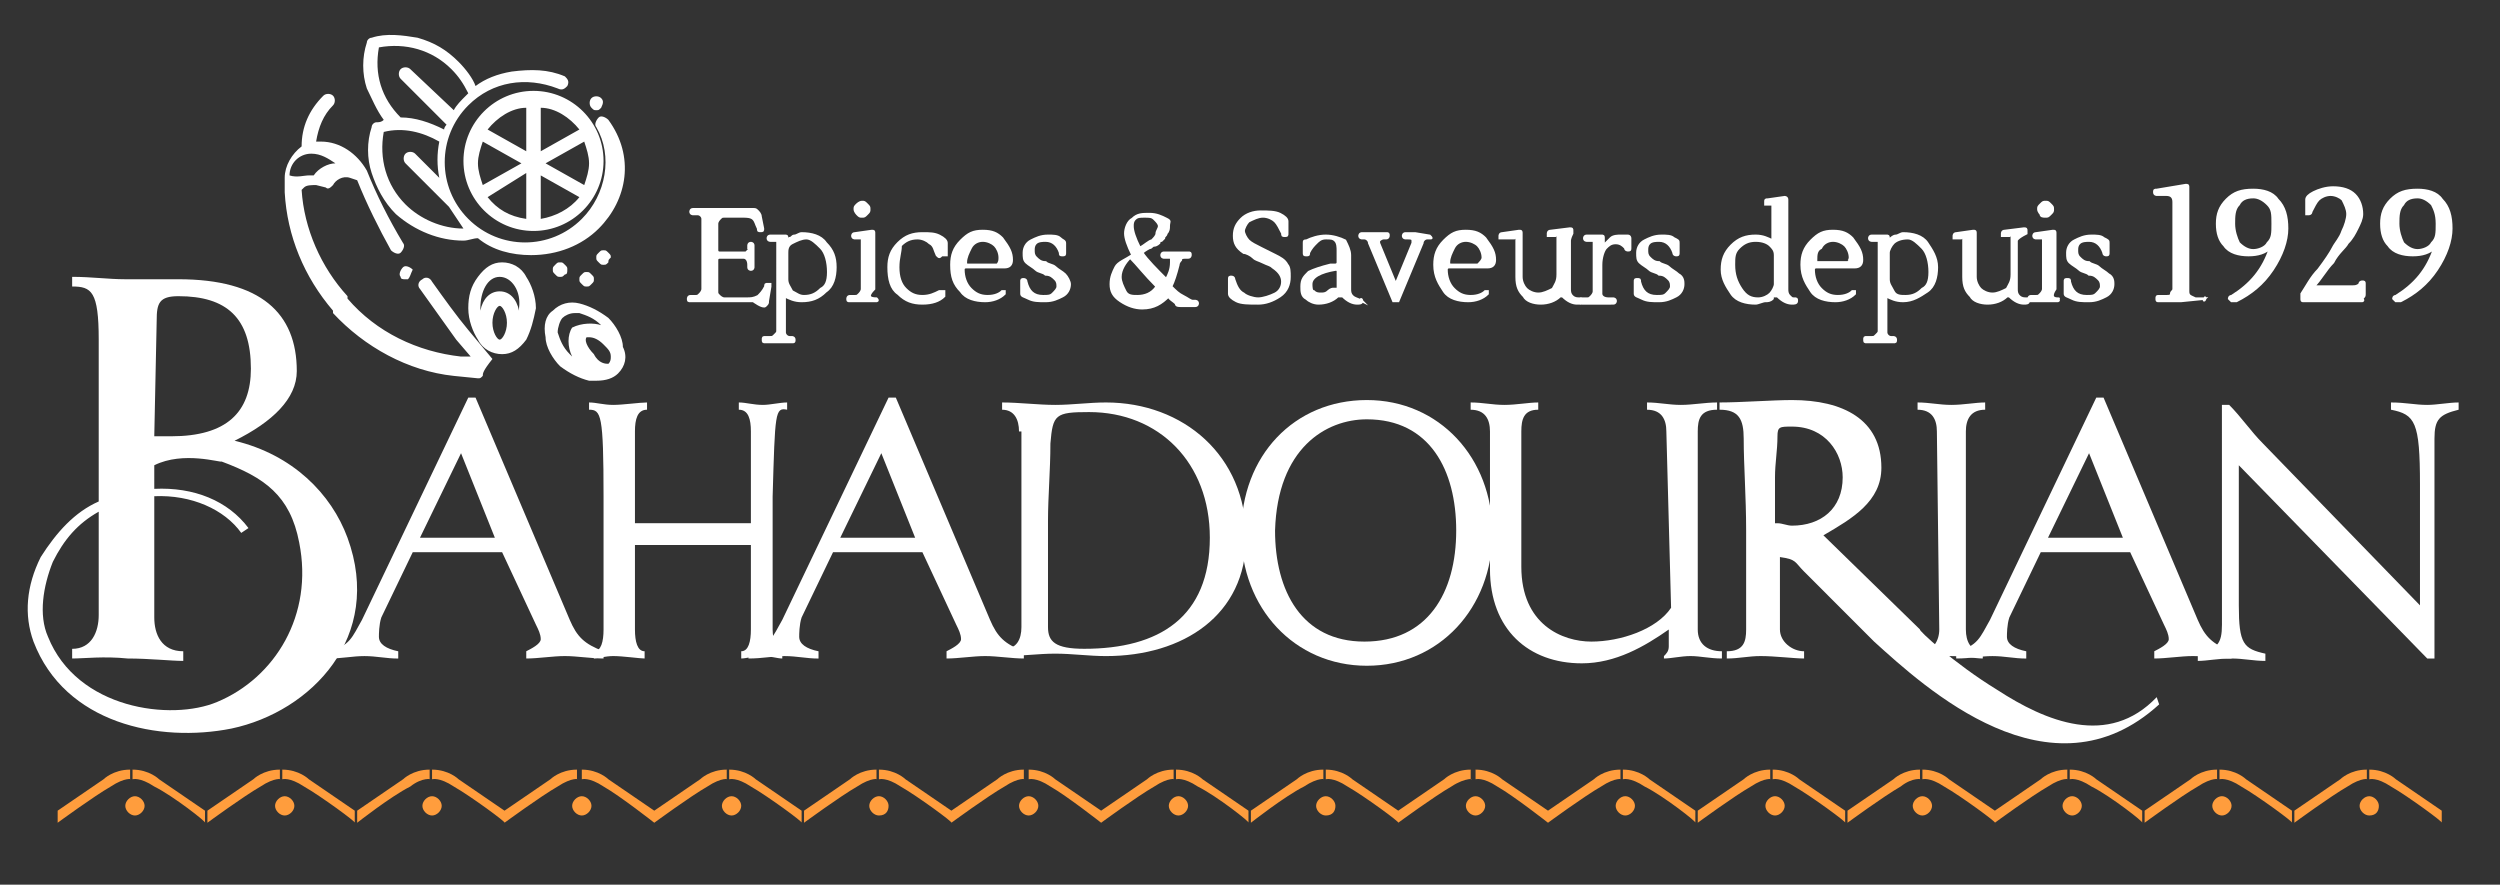
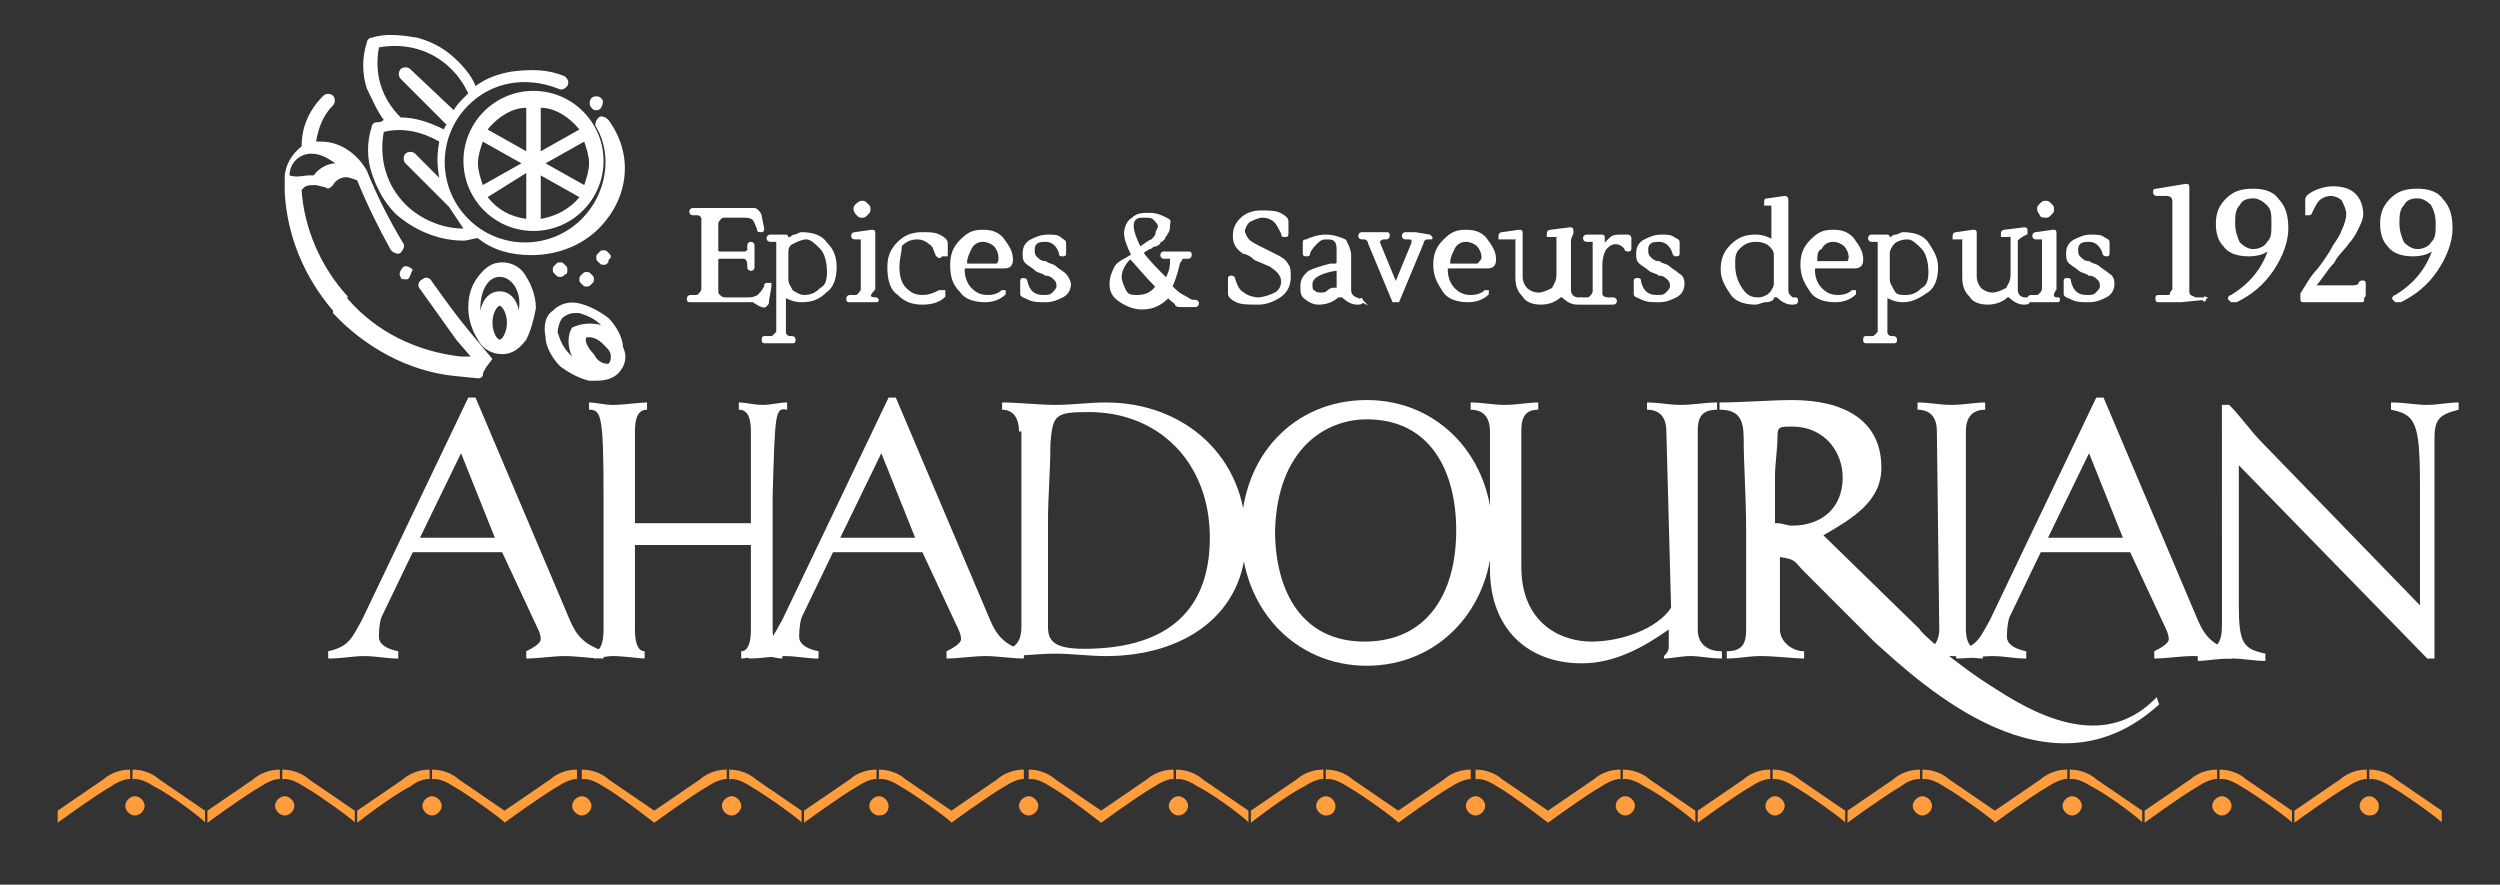
<svg xmlns="http://www.w3.org/2000/svg" version="1.1" id="Calque_1" x="0px" y="0px" width="103.5px" height="36.625px" viewBox="4.813 3.938 103.5 36.625" enable-background="new 4.813 3.938 103.5 36.625" xml:space="preserve">
  <rect x="4.813" y="3.938" width="103.5" height="36.625" fill="#333333" stroke="none" />
  <g>
    <g id="Calque_1_1_">
      <g>
        <path id="SVGID_1_" fill="#FF9D3D" d="M102.9,37.7c-0.2,0-0.4-0.2-0.4-0.4s0.2-0.399,0.4-0.399c0.199,0,0.398,0.199,0.398,0.399     S103.2,37.7,102.9,37.7z M103.8,36.5c-0.6-0.4-0.899-0.3-0.899-0.3v-0.4c0.699,0,1.101,0.4,1.101,0.4l1.899,1.3V38     C106,38,104.5,36.9,103.8,36.5z M102,36.5c-0.7,0.4-2.2,1.5-2.2,1.5v-0.5l1.9-1.3c0,0,0.399-0.4,1.1-0.4v0.4     C102.9,36.2,102.6,36.1,102,36.5z M96.8,37.7c-0.2,0-0.399-0.2-0.399-0.4S96.6,36.9,96.8,36.9s0.4,0.199,0.4,0.398     C97.2,37.499,97,37.7,96.8,37.7z M97.6,36.5C97,36.1,96.7,36.2,96.7,36.2v-0.4c0.7,0,1.1,0.4,1.1,0.4l1.9,1.3V38     C99.8,38,98.3,36.9,97.6,36.5z M95.8,36.5c-0.7,0.4-2.2,1.5-2.2,1.5v-0.5l1.9-1.3c0,0,0.4-0.4,1.1-0.4v0.4     C96.7,36.2,96.4,36.1,95.8,36.5z M90.6,37.7c-0.199,0-0.398-0.2-0.398-0.4S90.4,36.9,90.6,36.9c0.2,0,0.4,0.199,0.4,0.398     C91,37.499,90.8,37.7,90.6,37.7z M91.4,36.5c-0.602-0.4-0.9-0.3-0.9-0.3v-0.4c0.7,0,1.1,0.4,1.1,0.4l1.9,1.3V38     C93.6,38,92.2,36.9,91.4,36.5z M89.6,36.5C88.9,36.9,87.4,38,87.4,38v-0.5l1.898-1.3c0,0,0.4-0.4,1.102-0.4v0.4     C90.5,36.2,90.2,36.1,89.6,36.5z M84.4,37.7c-0.2,0-0.4-0.2-0.4-0.4s0.2-0.399,0.4-0.399C84.6,36.9,84.8,37.1,84.8,37.3     S84.6,37.7,84.4,37.7z M85.3,36.5c-0.6-0.4-0.899-0.3-0.899-0.3v-0.4c0.699,0,1.101,0.4,1.101,0.4l1.899,1.3V38     C87.5,38,86,36.9,85.3,36.5z M83.5,36.5c-0.7,0.4-2.2,1.5-2.2,1.5v-0.5l1.9-1.3c0,0,0.399-0.4,1.1-0.4v0.4     C84.4,36.2,84,36.1,83.5,36.5z M78.3,37.7c-0.2,0-0.399-0.2-0.399-0.4S78.1,36.9,78.3,36.9s0.4,0.199,0.4,0.398     C78.7,37.499,78.5,37.7,78.3,37.7z M79.1,36.5c-0.6-0.4-0.898-0.3-0.898-0.3v-0.4c0.699,0,1.1,0.4,1.1,0.4l1.9,1.3V38     C81.3,38,79.8,36.9,79.1,36.5z M77.3,36.5c-0.7,0.4-2.2,1.5-2.2,1.5v-0.5l1.9-1.3c0,0,0.4-0.4,1.1-0.4v0.4     C78.2,36.2,77.9,36.1,77.3,36.5z M72.1,37.7c-0.199,0-0.398-0.2-0.398-0.4S71.9,36.9,72.1,36.9c0.2,0,0.4,0.199,0.4,0.398     C72.5,37.499,72.3,37.7,72.1,37.7z M72.9,36.5C72.3,36.1,72,36.2,72,36.2v-0.4c0.7,0,1.1,0.4,1.1,0.4l1.9,1.3V38     C75.1,38,73.7,36.9,72.9,36.5z M71.1,36.5C70.4,36.9,68.9,38,68.9,38v-0.5l1.898-1.3c0,0,0.4-0.4,1.102-0.4v0.4     C72,36.2,71.7,36.1,71.1,36.5z M65.9,37.7c-0.2,0-0.4-0.2-0.4-0.4s0.2-0.399,0.4-0.399C66.1,36.9,66.3,37.1,66.3,37.3     S66.1,37.7,65.9,37.7z M66.8,36.5c-0.6-0.4-0.899-0.3-0.899-0.3v-0.4c0.699,0,1.101,0.4,1.101,0.4l1.899,1.3V38     C68.9,38,67.5,36.9,66.8,36.5z M64.9,36.5c-0.7,0.4-2.2,1.5-2.2,1.5v-0.5l1.899-1.3c0,0,0.399-0.4,1.101-0.4v0.4     C65.9,36.2,65.5,36.1,64.9,36.5z M59.7,37.7c-0.2,0-0.4-0.2-0.4-0.4s0.2-0.399,0.4-0.399S60.1,37.1,60.1,37.3S60,37.7,59.7,37.7z      M60.6,36.5C60,36.1,59.7,36.2,59.7,36.2v-0.4c0.7,0,1.1,0.4,1.1,0.4l1.9,1.3V38C62.8,38,61.3,36.9,60.6,36.5z M58.8,36.5     C58,36.9,56.6,38,56.6,38v-0.5l1.9-1.3c0,0,0.4-0.4,1.1-0.4v0.4C59.7,36.2,59.4,36.1,58.8,36.5z M53.6,37.7     c-0.199,0-0.399-0.2-0.399-0.4S53.4,36.9,53.6,36.9c0.2,0,0.4,0.199,0.4,0.399S53.8,37.7,53.6,37.7z M54.4,36.5     c-0.601-0.4-0.9-0.3-0.9-0.3v-0.4c0.7,0,1.1,0.4,1.1,0.4l1.9,1.3V38C56.6,38,55.2,36.9,54.4,36.5z M52.6,36.5     c-0.7,0.4-2.2,1.5-2.2,1.5v-0.5l1.9-1.3c0,0,0.4-0.4,1.101-0.4v0.4C53.5,36.2,53.2,36.1,52.6,36.5z M47.4,37.7     c-0.2,0-0.4-0.2-0.4-0.4s0.2-0.399,0.4-0.399c0.2,0,0.4,0.199,0.4,0.399S47.6,37.7,47.4,37.7z M48.3,36.5     c-0.6-0.4-0.9-0.3-0.9-0.3v-0.4c0.7,0,1.1,0.4,1.1,0.4l1.9,1.3V38C50.4,38,49,36.9,48.3,36.5z M46.4,36.5     c-0.7,0.4-2.2,1.5-2.2,1.5v-0.5l1.9-1.3c0,0,0.4-0.4,1.1-0.4v0.4C47.3,36.2,47,36.1,46.4,36.5z M41.2,37.7     c-0.2,0-0.4-0.2-0.4-0.4S41,36.9,41.2,36.9c0.2,0,0.4,0.199,0.4,0.398C41.6,37.499,41.5,37.7,41.2,37.7z M42.1,36.5     c-0.6-0.4-0.9-0.3-0.9-0.3v-0.4c0.7,0,1.1,0.4,1.1,0.4l1.9,1.3V38C44.3,38,42.8,36.9,42.1,36.5z M40.3,36.5     c-0.7,0.4-2.2,1.5-2.2,1.5v-0.5l1.9-1.3c0,0,0.4-0.4,1.1-0.4v0.4C41.2,36.2,40.9,36.1,40.3,36.5z M35.1,37.7     c-0.2,0-0.4-0.2-0.4-0.4s0.2-0.399,0.4-0.399c0.2,0,0.4,0.199,0.4,0.399S35.3,37.7,35.1,37.7z M35.9,36.5     c-0.6-0.4-0.9-0.3-0.9-0.3v-0.4c0.7,0,1.1,0.4,1.1,0.4l1.9,1.3V38C38.1,38,36.6,36.9,35.9,36.5z M34.1,36.5     c-0.7,0.4-2.2,1.5-2.2,1.5v-0.5l1.9-1.3c0,0,0.4-0.4,1.1-0.4v0.4C35,36.2,34.7,36.1,34.1,36.5z M28.9,37.7     c-0.2,0-0.4-0.2-0.4-0.4s0.2-0.399,0.4-0.399c0.2,0,0.4,0.199,0.4,0.399S29.1,37.7,28.9,37.7z M29.8,36.5     c-0.6-0.4-0.9-0.3-0.9-0.3v-0.4c0.7,0,1.1,0.4,1.1,0.4l1.9,1.3V38C31.9,38,30.5,36.9,29.8,36.5z M27.9,36.5     c-0.7,0.4-2.2,1.5-2.2,1.5v-0.5l1.9-1.3c0,0,0.4-0.4,1.1-0.4v0.4C28.8,36.2,28.5,36.1,27.9,36.5z M22.7,37.7     c-0.2,0-0.4-0.2-0.4-0.4s0.2-0.399,0.4-0.399c0.2,0,0.4,0.199,0.4,0.399S22.9,37.7,22.7,37.7z M23.6,36.5     c-0.6-0.4-0.9-0.3-0.9-0.3v-0.4c0.7,0,1.1,0.4,1.1,0.4l1.9,1.3V38C25.8,38,24.3,36.9,23.6,36.5z M21.8,36.5     C21,36.9,19.6,38,19.6,38v-0.5l1.9-1.3c0,0,0.4-0.4,1.1-0.4v0.4C22.7,36.2,22.3,36.1,21.8,36.5z M16.6,37.7     c-0.2,0-0.4-0.2-0.4-0.4s0.2-0.399,0.4-0.399c0.2,0,0.4,0.199,0.4,0.399S16.8,37.7,16.6,37.7z M17.4,36.5     c-0.6-0.4-0.9-0.3-0.9-0.3v-0.4c0.7,0,1.1,0.4,1.1,0.4l1.9,1.3V38C19.6,38,18.1,36.9,17.4,36.5z M15.6,36.5     c-0.7,0.4-2.2,1.5-2.2,1.5v-0.5l1.9-1.3c0,0,0.4-0.4,1.1-0.4v0.4C16.5,36.2,16.2,36.1,15.6,36.5z M10.4,37.7     c-0.2,0-0.4-0.2-0.4-0.4s0.2-0.399,0.4-0.399c0.2,0,0.4,0.199,0.4,0.399S10.6,37.7,10.4,37.7z M11.2,36.5     c-0.6-0.4-0.9-0.3-0.9-0.3v-0.4c0.7,0,1.1,0.4,1.1,0.4l1.9,1.3V38C13.4,38,12,36.9,11.2,36.5z M9.4,36.5C8.7,36.9,7.2,38,7.2,38     v-0.5l1.9-1.3c0,0,0.4-0.4,1.1-0.4v0.4C10.3,36.2,10,36.1,9.4,36.5z" />
      </g>
    </g>
  </g>
  <g>
    <g>
      <path fill="#FFFFFF" d="M22.2,26.2h3.1l-1.4-3.5L22.2,26.2 M21.9,26.8l-1.3,2.7c-0.1,0.3-0.1,0.7-0.1,0.8c0,0.3,0.3,0.5,0.8,0.601    v0.301c-0.5,0-0.9-0.102-1.4-0.102S19,31.2,18.4,31.2v-0.3c0.9-0.2,1-0.602,1.4-1.301l4.4-9.201h0.3l3.9,9.201    c0.3,0.699,0.6,1,1.4,1.301v0.3c-0.5,0-1.1-0.101-1.6-0.101S27.1,31.2,26.6,31.2v-0.3c0.2-0.102,0.6-0.301,0.6-0.5    c0-0.2-0.1-0.4-0.2-0.602l-1.4-3L21.9,26.8" />
      <path fill="#FFFFFF" d="M39.6,26.2h3.1l-1.4-3.5L39.6,26.2 M39.3,26.8L38,29.5c-0.1,0.3-0.1,0.7-0.1,0.8c0,0.3,0.3,0.5,0.8,0.601    v0.301c-0.5,0-0.9-0.102-1.4-0.102S36.4,31.2,35.8,31.2v-0.3c0.9-0.2,1-0.602,1.4-1.301l4.4-9.201h0.3l3.9,9.201    c0.3,0.699,0.6,1,1.4,1.301v0.3c-0.5,0-1.1-0.101-1.6-0.101S44.5,31.2,44,31.2v-0.3c0.2-0.102,0.6-0.301,0.6-0.5    c0-0.2-0.1-0.4-0.2-0.602l-1.4-3L39.3,26.8" />
      <path fill="#FFFFFF" d="M89.6,26.2H92.7l-1.4-3.5L89.6,26.2 M89.3,26.8L88,29.5c-0.1,0.3-0.1,0.7-0.1,0.8c0,0.3,0.3,0.5,0.8,0.601    v0.301c-0.5,0-0.9-0.102-1.4-0.102S86.4,31.2,85.8,31.2v-0.3c0.9-0.2,1-0.602,1.4-1.301l4.399-9.201H91.9l3.898,9.201    c0.301,0.699,0.602,1,1.4,1.301v0.3c-0.499,0-1.1-0.101-1.6-0.101S94.5,31.2,94,31.2v-0.3c0.2-0.102,0.6-0.301,0.6-0.5    c0-0.2-0.1-0.4-0.199-0.602l-1.399-3L89.3,26.8" />
      <path fill="#FFFFFF" d="M31.1,26.6V30c0,0.5,0.1,0.9,0.4,0.9v0.3c-0.2,0-0.9-0.101-1.3-0.101c-0.3,0-0.7,0.101-0.8,0.101v-0.3    c0.3,0,0.4-0.4,0.4-0.9v-5.5c0-3.4-0.1-3.6-0.6-3.6V20.6c0.3,0,0.6,0.101,1,0.101c0.4,0,1.1-0.101,1.4-0.101V20.9    c-0.4,0-0.5,0.399-0.5,0.899v3.8h4.8v-3.8c0-0.5-0.1-0.899-0.5-0.899V20.6c0.3,0,0.6,0.101,1,0.101c0.3,0,0.7-0.101,1-0.101V20.9    c-0.5-0.101-0.5,0.1-0.6,3.6V30c0,0.5,0.2,0.9,0.4,0.9v0.3c-0.2,0-0.5-0.101-0.8-0.101c-0.4,0-0.7,0.101-0.9,0.101v-0.3    c0.3,0,0.4-0.4,0.4-0.9v-3.5h-4.8" />
      <path fill="#FFFFFF" d="M48.2,29.9c0,0.6,0.3,0.898,1.5,0.898c3.1,0,5.2-1.3,5.2-4.6c0-3.102-2.101-5.2-5-5.2    c-1.4,0-1.5,0.101-1.6,1.3c0,1.102-0.1,2.2-0.1,3.2V29.9 M47,21.8c0-0.5-0.2-0.899-0.7-0.899V20.6c0.7,0,1.5,0.101,2.2,0.101    s1.4-0.101,2.1-0.101c3.2,0,5.8,2.2,5.8,5.601c0,3.2-2.601,4.899-5.8,4.899c-0.7,0-1.4-0.101-2.1-0.101S47.1,31.1,46.4,31.1    v-0.301c0.5,0,0.7-0.398,0.7-0.898V21.8" />
      <path fill="#FFFFFF" d="M61.3,30.5c2.601,0,3.8-2,3.8-4.6c0-2.5-1.1-4.602-3.699-4.602c-1.699,0-3.699,1.2-3.801,4.602    C57.6,28.4,58.7,30.5,61.3,30.5 M61.4,20.5c3,0,5.199,2.4,5.199,5.5S64.4,31.5,61.4,31.5s-5.2-2.4-5.2-5.5    C56.2,22.8,58.4,20.5,61.4,20.5" />
      <path fill="#FFFFFF" d="M73.8,21.8c0-0.5-0.2-0.899-0.8-0.899V20.6c0.5,0,0.9,0.101,1.4,0.101s1-0.101,1.5-0.101V20.9    C75.2,20.9,75.1,21.3,75.1,21.8V30c0,0.6,0.399,0.9,1,0.9v0.3c-0.5,0-0.899-0.101-1.301-0.101C74.4,31.1,74,31.2,73.7,31.2V31.1    c0.1-0.1,0.2-0.199,0.2-0.398V30c-1,0.7-2.2,1.4-3.602,1.4c-2.199,0-3.8-1.4-3.8-3.9v-5.7c0-0.5-0.2-0.899-0.8-0.899V20.6    c0.5,0,0.898,0.101,1.398,0.101s1-0.101,1.4-0.101V20.9c-0.6,0-0.7,0.399-0.7,0.899V27.4c0,2.398,1.7,3.1,2.9,3.1s2.7-0.5,3.3-1.4    L73.8,21.8" />
      <path fill="#FFFFFF" d="M78.4,25.6C78.6,25.6,78.8,25.7,79,25.7c1.2,0,2.1-0.7,2.1-2c0-1-0.699-2.101-2.1-2.101    c-0.5,0-0.6,0-0.6,0.4c0,0.6-0.102,1.1-0.102,1.7V25.6 M87.5,32.5c2,1.3,4.6,2.4,6.6,0.3l0.102,0.3    c-4.5,4.102-9.7-0.699-11.801-2.6l-2.899-2.9c-0.399-0.398-0.3-0.5-1-0.6v3c0,0.5,0.5,0.9,1,0.9v0.3c-0.399,0-1.2-0.101-1.8-0.101    c-0.5,0-0.9,0.101-1.4,0.101v-0.3c0.7,0,0.801-0.4,0.801-0.9v-4.1c0-1.4-0.101-2.7-0.101-3.801c0-0.8-0.2-1.199-1-1.199V20.6    c0.899,0,2.2-0.1,3-0.1c2.101,0,3.7,0.8,3.7,2.8c0,1.4-1.2,2.101-2.4,2.8l4,3.9C84.2,30,85.7,31.4,87.5,32.5" />
      <path fill="#FFFFFF" d="M87,20.9c-0.6,0-0.8,0.399-0.8,0.899V30c0,0.5,0.2,0.9,0.7,0.9v0.3C86.6,31.2,86.1,31.1,85.6,31.1    S84.7,31.2,84.4,31.2v-0.3c0.398,0,0.699-0.4,0.699-0.9L85,21.8c0-0.5-0.2-0.899-0.8-0.899V20.6c0.5,0,0.899,0.101,1.399,0.101    s1-0.101,1.399-0.101L87,20.9" />
      <path fill="#FFFFFF" d="M96.8,20.7h0.3c0.5,0.5,0.9,1.1,1.4,1.6L105,29v-5c0-2.6-0.2-2.9-1.2-3.1V20.6c0.601,0,1,0.101,1.5,0.101    c0.4,0,0.9-0.101,1.3-0.101V20.9c-0.8,0.199-1,0.399-1,1.199V31.2h-0.3l-7.8-8V29c0,1.6,0.2,1.8,1.1,2v0.3    c-0.5,0-0.898-0.1-1.398-0.1c-0.602,0-1,0.1-1.4,0.1V31c0.801-0.2,1-0.4,1-1.2L96.8,20.7" />
-       <path fill="#FFFFFF" d="M19.2,26.201c-0.67-1.817-2.264-3.439-4.676-4.016c1.568-0.78,2.576-1.741,2.576-2.886    c0-2.4-1.5-3.8-4.9-3.8c-0.7,0-1.5,0-2.2,0s-1.4-0.1-2.2-0.1v0.4c0.8,0,1.1,0.2,1.1,2.2v6.7c-0.993,0.435-1.745,1.271-2.4,2.3    c-0.6,1.2-0.7,2.4-0.3,3.5c1.3,3.4,5.2,4.2,8.2,3.6C17.7,33.4,20.7,30.3,19.2,26.201z M11.3,17.2c0-0.7,0.1-1,0.9-1c2,0,3,0.9,3,3    c0,1.8-1,2.8-3.3,2.8h-0.7L11.3,17.2z M13.8,33c-1.9,0.8-5.8,0.3-7-2.7C6.4,29.4,6.6,28.2,7,27.2    c0.463-0.927,1.026-1.587,1.9-2.078V29.4C8.9,30.1,8.6,30.8,7.8,30.8v0.4c0.5,0,1.3-0.101,2.3,0c0.9,0,1.8,0.1,2.3,0.1V30.9    c-0.9,0-1.2-0.7-1.2-1.4v-5.019c1.538-0.068,2.907,0.548,3.6,1.519l0.3-0.2c-0.852-1.135-2.262-1.703-3.9-1.624V23.2    c1.2-0.601,2.762-0.098,2.787-0.155c1.763,0.657,2.84,1.397,3.213,3.355C17.8,29.4,16.2,32,13.8,33z" />
    </g>
    <g>
      <path fill="#FFFFFF" stroke="#FFFFFF" stroke-width="0.1" stroke-miterlimit="10" d="M36,16.4h-2h-0.6c-0.1,0-0.1,0-0.1-0.1    c0,0,0-0.1,0.1-0.1h0.2c0.1,0,0.1,0,0.2-0.1c0,0,0.1-0.1,0.1-0.2V13c0-0.1-0.1-0.2-0.2-0.2h-0.2c0,0-0.1,0-0.1-0.1    c0,0,0-0.1,0.1-0.1h0.6H36c0.1,0,0.1,0,0.2,0.1c0,0,0.1,0.1,0.1,0.2l0.1,0.5c0,0.1,0,0.1-0.1,0.1c-0.1,0-0.1,0-0.1-0.1    c-0.1-0.2-0.1-0.3-0.2-0.4s-0.3-0.1-0.4-0.1h-0.8c-0.1,0-0.1,0-0.2,0.1c0,0-0.1,0.1-0.1,0.2v1.1c0,0,0,0.1,0.1,0.1h1    c0.1,0,0.1,0,0.1,0s0,0,0.1-0.1c0.1-0.1,0-0.1,0-0.1v-0.1c0,0,0-0.1,0.1-0.1c0,0,0.1,0,0.1,0.1v0.5V15c0,0,0,0.1-0.1,0.1    c0,0-0.1,0-0.1-0.1v-0.1c0-0.2-0.1-0.3-0.2-0.3h-1c0,0-0.1,0-0.1,0.1V16c0,0.1,0,0.1,0.1,0.2c0,0,0.1,0.1,0.2,0.1h0.9    c0.2,0,0.3,0,0.5-0.1c0.1-0.1,0.2-0.2,0.3-0.4c0-0.1,0-0.1,0.1-0.1h0.1c0,0,0,0,0,0.1l-0.1,0.6c0,0.1,0,0.1-0.1,0.2    S36,16.4,36,16.4z" />
      <path fill="#FFFFFF" stroke="#FFFFFF" stroke-width="0.1" stroke-miterlimit="10" d="M37.3,13.7c0.1,0,0.1,0,0.1,0.1v0.1    c0,0,0,0.1,0,0l0.1-0.1c0.1,0,0.1-0.1,0.2-0.1c0.1,0,0.2-0.1,0.3-0.1c0.4,0,0.8,0.1,1,0.4c0.3,0.3,0.4,0.6,0.4,1s-0.1,0.8-0.4,1    c-0.3,0.3-0.6,0.4-1,0.4c-0.3,0-0.5-0.1-0.7-0.2l0,0c0,0,0,0,0,0.1v1.4c0,0.1,0.1,0.2,0.2,0.2h0.1c0,0,0.1,0,0.1,0.1    s0,0.1-0.1,0.1h-0.5h-0.6c-0.1,0-0.1,0-0.1-0.1s0-0.1,0.1-0.1h0.2c0.1,0,0.1,0,0.2-0.1c0.1-0.1,0.1-0.1,0.1-0.2V14    c0-0.1,0-0.1,0-0.1h-0.1h-0.2c0,0-0.1,0-0.1-0.1c0,0,0-0.1,0.1-0.1H37.3L37.3,13.7z M39.1,15.2c0-0.4-0.1-0.8-0.3-1    c-0.2-0.2-0.4-0.4-0.6-0.4c-0.2,0-0.4,0.1-0.6,0.2c-0.2,0.1-0.2,0.3-0.2,0.4v1.1c0,0.2,0.1,0.3,0.2,0.5c0.2,0.1,0.3,0.2,0.5,0.2    c0.3,0,0.5-0.1,0.7-0.3C39,15.8,39.1,15.6,39.1,15.2z" />
      <path fill="#FFFFFF" stroke="#FFFFFF" stroke-width="0.1" stroke-miterlimit="10" d="M41.1,16.3L41.1,16.3c0.1,0.1,0,0.1,0,0.1    h-0.5H40c-0.1,0-0.1,0-0.1-0.1c0,0,0-0.1,0.1-0.1h0.2c0.1,0,0.1,0,0.2-0.1c0,0,0.1-0.1,0.1-0.2v-2c0-0.1,0-0.1,0-0.1h-0.1h-0.2    c0,0-0.1,0-0.1-0.1c0,0,0-0.1,0.1-0.1l0.7-0.1c0.1,0,0.1,0,0.1,0.1v2.3C40.7,16.2,40.8,16.3,41.1,16.3L41.1,16.3z M40.3,12.8    c0,0-0.1-0.1-0.1-0.2s0-0.1,0.1-0.2c0,0,0.1-0.1,0.2-0.1s0.1,0,0.2,0.1c0.1,0.1,0.1,0.1,0.1,0.2s0,0.1-0.1,0.2    c-0.1,0.1-0.1,0.1-0.2,0.1S40.4,12.9,40.3,12.8z" />
      <path fill="#FFFFFF" stroke="#FFFFFF" stroke-width="0.1" stroke-miterlimit="10" d="M43.8,14.5C43.8,14.6,43.8,14.6,43.8,14.5    c-0.1,0.1-0.1,0.1-0.2,0c-0.1-0.2-0.1-0.4-0.3-0.5c-0.1-0.1-0.3-0.2-0.5-0.2c-0.3,0-0.5,0.1-0.7,0.3c0,0.3-0.1,0.5-0.1,0.9    s0.1,0.7,0.3,0.9c0.2,0.2,0.4,0.3,0.7,0.3s0.5-0.1,0.7-0.2c0,0,0,0,0.1,0c0.1,0,0,0,0.1,0c0,0,0,0,0,0.1s0,0.1,0,0.1    c-0.2,0.2-0.5,0.3-0.9,0.3s-0.7-0.1-1-0.4c-0.3-0.2-0.4-0.6-0.4-1.1c0-0.4,0.1-0.7,0.4-1s0.6-0.4,1-0.4c0.3,0,0.5,0,0.7,0.1    c0.2,0.1,0.3,0.2,0.3,0.3v0.5H43.8z" />
      <path fill="#FFFFFF" stroke="#FFFFFF" stroke-width="0.1" stroke-miterlimit="10" d="M46.7,14.7c0,0.2-0.1,0.3-0.3,0.3h-1.6    c0,0-0.1,0-0.1,0.1c0,0.3,0.1,0.6,0.3,0.8c0.2,0.2,0.4,0.3,0.7,0.3c0.3,0,0.5-0.1,0.6-0.2h0.1v0.1c-0.2,0.2-0.5,0.3-0.8,0.3    c-0.4,0-0.8-0.1-1-0.4c-0.3-0.3-0.4-0.6-0.4-1.1c0-0.4,0.1-0.7,0.4-1c0.3-0.3,0.5-0.4,0.9-0.4s0.6,0.1,0.8,0.3    C46.6,14.2,46.7,14.4,46.7,14.7z M46.2,14.6c0-0.2-0.1-0.4-0.2-0.5s-0.3-0.2-0.5-0.2S45.1,14,45,14.2c-0.1,0.2-0.2,0.4-0.2,0.6    c0,0.1,0,0.1,0.1,0.1h1.2C46.2,14.8,46.2,14.7,46.2,14.6z" />
      <path fill="#FFFFFF" stroke="#FFFFFF" stroke-width="0.1" stroke-miterlimit="10" d="M49.1,15.7c0,0.2-0.1,0.4-0.3,0.5    c-0.2,0.1-0.4,0.2-0.7,0.2c-0.3,0-0.5,0-0.7-0.1c-0.2-0.1-0.3-0.1-0.3-0.2v-0.5c0-0.1,0-0.1,0.1-0.1c0,0,0.1,0,0.1,0.1    c0.1,0.4,0.3,0.6,0.7,0.6c0.2,0,0.3,0,0.4-0.1s0.2-0.2,0.2-0.3c0-0.1,0-0.2-0.1-0.3s-0.2-0.2-0.4-0.2c-0.1-0.1-0.3-0.1-0.4-0.2    c-0.1-0.1-0.3-0.2-0.4-0.3c-0.1-0.1-0.1-0.2-0.1-0.4c0-0.2,0.1-0.4,0.3-0.5s0.4-0.2,0.7-0.2c0.2,0,0.4,0,0.5,0.1    c0.1,0.1,0.2,0.1,0.2,0.2v0.4c0,0.1,0,0.1-0.1,0.1c-0.1,0-0.1,0-0.1-0.1c-0.1-0.3-0.3-0.5-0.6-0.5c-0.1,0-0.3,0-0.4,0.1    c-0.1,0.1-0.1,0.2-0.1,0.3c0,0.1,0,0.2,0.1,0.3c0.1,0.1,0.2,0.2,0.4,0.2c0.1,0.1,0.3,0.1,0.4,0.2s0.3,0.2,0.4,0.3    C49,15.4,49.1,15.6,49.1,15.7z" />
      <path fill="#FFFFFF" stroke="#FFFFFF" stroke-width="0.1" stroke-miterlimit="10" d="M53.2,13.3c0,0.1,0,0.2-0.101,0.3    c0,0.1-0.1,0.1-0.1,0.2l-0.1,0.1C52.8,13.9,52.8,14,52.8,14s-0.1,0.1-0.2,0.1c-0.1,0-0.1,0.1-0.199,0.1c0,0-0.2,0.1-0.301,0.2    c0.2,0.3,0.601,0.7,1,1.1c0.101-0.2,0.2-0.4,0.2-0.7v-0.1c0-0.1,0-0.1-0.1-0.1H53c0,0-0.1,0-0.1-0.1c0,0,0-0.1,0.1-0.1h0.5H54    c0.1,0,0.1,0,0.1,0.1c0,0,0,0.1-0.1,0.1h-0.1c-0.101,0-0.2,0-0.2,0.1c0,0-0.101,0.1-0.101,0.2c-0.1,0.4-0.199,0.7-0.3,0.9    c0.2,0.2,0.3,0.3,0.5,0.4c0.2,0.1,0.3,0.2,0.4,0.2h0.1c0,0,0.101,0,0.101,0.1c0,0,0,0.1-0.101,0.1c-0.3,0-0.6,0-0.6,0    c-0.101,0-0.2,0-0.2-0.1c-0.1-0.1-0.3-0.2-0.3-0.3c-0.3,0.3-0.601,0.5-1.101,0.5c-0.3,0-0.6-0.1-0.899-0.3    c-0.3-0.2-0.4-0.4-0.4-0.7c0-0.3,0.1-0.5,0.2-0.7s0.4-0.3,0.7-0.5c-0.2-0.4-0.3-0.7-0.3-0.9c0-0.2,0.1-0.5,0.3-0.6    c0.2-0.2,0.399-0.2,0.7-0.2c0.3,0,0.5,0.1,0.699,0.2C53.3,13.1,53.2,13.1,53.2,13.3z M51.2,15.4c0,0.2,0.1,0.4,0.2,0.6    s0.3,0.2,0.5,0.2c0.3,0,0.6-0.1,0.8-0.4c-0.5-0.5-0.8-0.9-1.1-1.2C51.4,14.8,51.2,15.1,51.2,15.4z M51.7,13.3    c0,0.2,0.1,0.5,0.3,0.9c0.2-0.1,0.4-0.3,0.5-0.3c0.1-0.1,0.2-0.2,0.2-0.3s0.1-0.2,0.1-0.3c0-0.1-0.1-0.2-0.2-0.3    c-0.1-0.1-0.199-0.1-0.399-0.1s-0.3,0-0.4,0.1C51.7,13.1,51.7,13.2,51.7,13.3z" />
      <path fill="#FFFFFF" stroke="#FFFFFF" stroke-width="0.1" stroke-miterlimit="10" d="M58.2,15.4c0,0.3-0.101,0.6-0.4,0.8    c-0.3,0.2-0.6,0.3-0.899,0.3c-0.4,0-0.7,0-0.9-0.1s-0.3-0.2-0.3-0.3v-0.6c0-0.1,0-0.1,0.1-0.1c0,0,0.101,0,0.101,0.1    C56,15.8,56.1,16,56.3,16.1c0.101,0.1,0.4,0.2,0.601,0.2c0.199,0,0.5-0.1,0.699-0.2c0.2-0.1,0.301-0.3,0.301-0.5    c0-0.2-0.101-0.4-0.399-0.6c-0.101-0.1-0.2-0.1-0.399-0.2c-0.201-0.1-0.301-0.1-0.4-0.2s-0.301-0.2-0.4-0.2    c-0.3-0.2-0.4-0.4-0.4-0.7c0-0.3,0.101-0.5,0.301-0.7c0.199-0.2,0.5-0.3,0.8-0.3s0.601,0,0.8,0.1c0.2,0.1,0.301,0.2,0.301,0.3v0.5    c0,0.1,0,0.1-0.101,0.1s-0.101,0-0.101-0.1c-0.101-0.2-0.199-0.4-0.301-0.5c-0.1-0.1-0.3-0.2-0.5-0.2c-0.199,0-0.399,0.1-0.6,0.2    c-0.1,0.1-0.2,0.3-0.2,0.4s0.101,0.3,0.2,0.4s0.3,0.2,0.5,0.3c0.2,0.1,0.4,0.2,0.6,0.3c0.2,0.1,0.4,0.2,0.5,0.4    C58.2,15,58.2,15.2,58.2,15.4z" />
      <path fill="#FFFFFF" stroke="#FFFFFF" stroke-width="0.1" stroke-miterlimit="10" d="M61.2,16.4c0,0.1-0.101,0.1-0.2,0.1    c-0.2,0-0.4-0.1-0.6-0.3c0,0,0,0-0.102,0c0,0,0,0-0.1,0c-0.2,0.2-0.5,0.3-0.801,0.3c-0.199,0-0.399-0.1-0.5-0.2    c-0.199-0.1-0.199-0.3-0.199-0.5c0-0.3,0.1-0.4,0.3-0.6c0.2-0.1,0.5-0.2,0.899-0.3c0.101,0,0.199,0,0.199,0s0.102,0,0.102-0.1    v-0.5c0-0.1,0-0.3-0.102-0.4C60,13.8,59.9,13.8,59.7,13.8s-0.3,0.1-0.4,0.2c-0.1,0.1-0.2,0.2-0.3,0.4c0,0.1,0,0.1-0.1,0.1    c-0.102,0-0.102,0-0.102-0.1V14c0-0.1,0-0.1,0.102-0.1c0.199-0.1,0.5-0.2,0.8-0.2s0.6,0.1,0.8,0.2c0.1,0.2,0.2,0.4,0.2,0.6v1.4    c0,0.1,0,0.2,0.1,0.3C60.9,16.3,61,16.3,61.2,16.4C61.1,16.3,61.2,16.3,61.2,16.4z M60.2,15.9v-0.7c0-0.1,0-0.1-0.101-0.1l0,0    c-0.601,0.1-1,0.3-1,0.6c0,0.1,0,0.3,0.101,0.3c0.1,0.1,0.2,0.1,0.3,0.1s0.2,0,0.3-0.1c0.101-0.1,0.2-0.1,0.2-0.1    C60.2,15.9,60.2,15.9,60.2,15.9z" />
      <path fill="#FFFFFF" stroke="#FFFFFF" stroke-width="0.1" stroke-miterlimit="10" d="M64,13.7L64,13.7c0.1,0.1,0.1,0.1,0,0.1h-0.1    c-0.102,0-0.2,0.1-0.2,0.2l-1,2.4c0,0,0,0-0.101,0s-0.101,0-0.101,0l-1-2.4c0-0.1-0.101-0.2-0.2-0.2h-0.1c0,0-0.102,0-0.102-0.1    c0,0,0-0.1,0.102-0.1h0.5h0.5c0.1,0,0.1,0,0.1,0.1c0,0,0,0.1-0.1,0.1h-0.1c-0.1,0-0.199,0.1-0.199,0.1V14l0.699,1.7l0,0l0,0    l0.7-1.7v-0.1c0-0.1-0.1-0.1-0.2-0.1H63c0,0-0.1,0-0.1-0.1c0,0,0-0.1,0.1-0.1h0.4L64,13.7z" />
      <path fill="#FFFFFF" stroke="#FFFFFF" stroke-width="0.1" stroke-miterlimit="10" d="M66.7,14.7c0,0.2-0.101,0.3-0.3,0.3H64.8    c0,0-0.1,0-0.1,0.1c0,0.3,0.1,0.6,0.3,0.8c0.2,0.2,0.4,0.3,0.7,0.3s0.5-0.1,0.6-0.2H66.4v0.1c-0.2,0.2-0.5,0.3-0.801,0.3    c-0.399,0-0.801-0.1-1-0.4S64.2,15.4,64.2,14.9c0-0.4,0.1-0.7,0.399-1c0.301-0.3,0.5-0.4,0.899-0.4s0.601,0.1,0.8,0.3    C66.6,14.2,66.7,14.4,66.7,14.7z M66.2,14.6c0-0.2-0.101-0.4-0.2-0.5s-0.3-0.2-0.5-0.2S65.1,14,65,14.2c-0.1,0.2-0.2,0.4-0.2,0.6    c0,0.1,0,0.1,0.101,0.1H66C66.1,14.8,66.2,14.7,66.2,14.6z" />
      <path fill="#FFFFFF" stroke="#FFFFFF" stroke-width="0.1" stroke-miterlimit="10" d="M69.8,13.9v2c0,0.1,0,0.2,0.101,0.3    c0.101,0.1,0.199,0.1,0.301,0.1c0.1,0,0.1,0,0.1,0.1s-0.1,0.1-0.199,0.1c-0.199,0-0.399-0.1-0.601-0.3l0,0l0,0l0,0    c0,0,0,0-0.101,0c-0.199,0.2-0.5,0.3-0.801,0.3c-0.3,0-0.6-0.1-0.699-0.3C67.7,16,67.6,15.8,67.6,15.4V14c0-0.1,0-0.1,0-0.2    c0-0.1-0.1,0-0.1,0H67c0,0,0,0-0.1,0c0,0,0,0,0-0.1c0,0,0-0.1,0.1-0.1l0.7-0.1l0,0c0.1,0,0.1,0,0.1,0.1c0,0,0,0,0,0.1v0.1v1.6    c0,0.2,0.101,0.4,0.2,0.5s0.3,0.2,0.5,0.2s0.4-0.1,0.6-0.2c0.102-0.2,0.2-0.3,0.2-0.6v-1.4c0-0.1,0-0.1,0-0.2c0-0.1-0.1,0-0.1,0    H69c0,0,0,0-0.1,0c0,0,0,0,0-0.1c0,0,0-0.1,0.1-0.1l0.8-0.1l0,0c0.101,0,0.101,0,0.101,0.1c0,0,0,0,0,0.1    C69.8,13.8,69.8,13.9,69.8,13.9z" />
      <path fill="#FFFFFF" stroke="#FFFFFF" stroke-width="0.1" stroke-miterlimit="10" d="M71.1,13.7c0.102,0,0.102,0,0.102,0.1v0.3    l0,0l0,0c0.1-0.1,0.199-0.2,0.3-0.3c0.101-0.1,0.3-0.1,0.399-0.1c0.101,0,0.199,0,0.301,0c0.1,0,0.1,0.1,0.1,0.1v0.4    c0,0.1,0,0.1-0.1,0.1c0,0-0.102,0-0.102-0.1C72,14.1,71.9,14,71.7,14s-0.3,0.1-0.4,0.2c-0.1,0.1-0.2,0.4-0.2,0.7v1.2    c0,0.1,0.102,0.2,0.301,0.2H71.6c0,0,0.102,0,0.102,0.1c0,0,0,0.1-0.102,0.1H70.9H70.3c-0.1,0-0.1,0-0.1-0.1c0,0,0-0.1,0.1-0.1    h0.2c0.1,0,0.1,0,0.2-0.1c0,0,0.1-0.1,0.1-0.2v-2c0-0.1,0-0.1,0-0.1h-0.1h-0.2c0,0-0.1,0-0.1-0.1c0,0,0-0.1,0.1-0.1H71.1    L71.1,13.7z" />
      <path fill="#FFFFFF" stroke="#FFFFFF" stroke-width="0.1" stroke-miterlimit="10" d="M74.5,15.7c0,0.2-0.1,0.4-0.3,0.5    c-0.2,0.1-0.4,0.2-0.7,0.2s-0.5,0-0.7-0.1c-0.2-0.1-0.3-0.1-0.3-0.2v-0.5c0-0.1,0-0.1,0.1-0.1c0.102,0,0.102,0,0.102,0.1    c0.1,0.4,0.3,0.6,0.699,0.6c0.199,0,0.301,0,0.399-0.1C73.9,16,74,15.9,74,15.8c0-0.1,0-0.2-0.1-0.3c-0.102-0.1-0.2-0.2-0.4-0.2    c-0.1-0.1-0.3-0.1-0.4-0.2C73,15,72.8,14.9,72.7,14.8C72.6,14.7,72.6,14.6,72.6,14.4c0-0.2,0.102-0.4,0.301-0.5    s0.399-0.2,0.699-0.2c0.2,0,0.4,0,0.5,0.1c0.2,0.1,0.2,0.1,0.2,0.2v0.4c0,0.1,0,0.1-0.1,0.1c0,0-0.101,0-0.101-0.1    c-0.101-0.3-0.301-0.5-0.601-0.5c-0.101,0-0.3,0-0.399,0.1S73,14.2,73,14.3c0,0.1,0,0.2,0.1,0.3c0.102,0.1,0.2,0.2,0.4,0.2    c0.1,0.1,0.3,0.1,0.4,0.2c0.1,0.1,0.3,0.2,0.398,0.3C74.5,15.4,74.5,15.6,74.5,15.7z" />
      <path fill="#FFFFFF" stroke="#FFFFFF" stroke-width="0.1" stroke-miterlimit="10" d="M78.7,12.1c0,0,0.1,0,0.1,0.1v3.7    c0,0.1,0,0.2,0.101,0.3c0.101,0.1,0.101,0.1,0.199,0.1c0.102,0,0.102,0,0.102,0.1S79.1,16.5,79,16.5c-0.2,0-0.4-0.1-0.6-0.3    c0,0,0,0-0.102,0c-0.1,0-0.1,0-0.1,0.1c-0.102,0.1-0.2,0.1-0.301,0.1s-0.301,0.1-0.399,0.1c-0.399,0-0.8-0.1-1-0.4    c-0.2-0.3-0.399-0.6-0.399-1s0.101-0.7,0.399-1c0.3-0.3,0.601-0.4,1-0.4c0.3,0,0.5,0.1,0.7,0.2l0,0c0,0,0,0,0-0.1v-1.3    c0-0.1,0-0.1,0-0.1h-0.1H77.9l0,0c0,0,0,0,0-0.1c0-0.1,0-0.1,0.1-0.1L78.7,12.1L78.7,12.1z M78.3,15.7v-1.2c0-0.2-0.1-0.3-0.2-0.4    c-0.1-0.1-0.3-0.2-0.6-0.2S77,14,76.8,14.2c-0.2,0.2-0.2,0.4-0.2,0.7c0,0.4,0.102,0.7,0.301,1c0.199,0.3,0.399,0.4,0.699,0.4    c0.2,0,0.4-0.1,0.5-0.2C78.2,16,78.3,15.8,78.3,15.7z" />
      <path fill="#FFFFFF" stroke="#FFFFFF" stroke-width="0.1" stroke-miterlimit="10" d="M81.9,14.7c0,0.2-0.102,0.3-0.301,0.3H80    c0,0-0.1,0-0.1,0.1c0,0.3,0.1,0.6,0.3,0.8c0.2,0.2,0.399,0.3,0.7,0.3c0.3,0,0.5-0.1,0.6-0.2h0.1v0.1c-0.199,0.2-0.5,0.3-0.8,0.3    c-0.399,0-0.8-0.1-1-0.4S79.4,15.4,79.4,14.9c0-0.4,0.1-0.7,0.398-1c0.301-0.3,0.5-0.4,0.9-0.4c0.398,0,0.6,0.1,0.8,0.3    C81.8,14.2,81.9,14.4,81.9,14.7z M81.4,14.6c0-0.2-0.102-0.4-0.2-0.5c-0.101-0.1-0.3-0.2-0.5-0.2s-0.4,0.1-0.5,0.3    C80,14.3,80,14.5,80,14.7c0,0.1,0,0.1,0.1,0.1h1.2C81.3,14.8,81.4,14.7,81.4,14.6z" />
      <path fill="#FFFFFF" stroke="#FFFFFF" stroke-width="0.1" stroke-miterlimit="10" d="M82.9,13.7c0.1,0,0.1,0,0.1,0.1v0.1    c0,0,0,0.1,0,0l0.1-0.1c0,0,0.102-0.1,0.2-0.1c0.101,0,0.2-0.1,0.3-0.1c0.4,0,0.801,0.1,1,0.4c0.2,0.3,0.4,0.6,0.4,1    s-0.1,0.8-0.4,1c-0.3,0.2-0.6,0.4-1,0.4c-0.3,0-0.5-0.1-0.699-0.2l0,0c0,0,0,0,0,0.1v1.4c0,0.1,0.101,0.2,0.199,0.2H83.2    c0,0,0.1,0,0.1,0.1s0,0.1-0.1,0.1h-0.5H82.1c-0.1,0-0.1,0-0.1-0.1s0-0.1,0.1-0.1h0.2c0.101,0,0.101,0,0.2-0.1    c0.1-0.1,0.1-0.1,0.1-0.2V14c0-0.1,0-0.1,0-0.1h-0.1h-0.2c0,0-0.1,0-0.1-0.1c0,0,0-0.1,0.1-0.1H82.9L82.9,13.7z M84.7,15.2    c0-0.4-0.101-0.8-0.3-1C84.2,14,84,13.8,83.8,13.8c-0.3,0-0.5,0.1-0.6,0.2C83.1,14.1,83,14.3,83,14.4v1.1c0,0.2,0.1,0.3,0.2,0.5    c0.1,0.2,0.3,0.2,0.5,0.2c0.3,0,0.5-0.1,0.7-0.3C84.6,15.8,84.7,15.6,84.7,15.2z" />
      <path fill="#FFFFFF" stroke="#FFFFFF" stroke-width="0.1" stroke-miterlimit="10" d="M88.3,13.9v2c0,0.1,0,0.2,0.101,0.3    c0.101,0.1,0.199,0.1,0.301,0.1c0.1,0,0.1,0,0.1,0.1s-0.1,0.1-0.199,0.1c-0.199,0-0.399-0.1-0.601-0.3l0,0l0,0l0,0    c0,0,0,0-0.101,0c-0.199,0.2-0.5,0.3-0.801,0.3c-0.3,0-0.6-0.1-0.699-0.3C86.2,16,86.1,15.8,86.1,15.4V14c0-0.1,0-0.1,0-0.2    c0-0.1-0.1,0-0.1,0h-0.2c0,0,0,0-0.1,0c0,0,0,0,0-0.1c0,0,0-0.1,0.1-0.1l0.7-0.1l0,0c0.1,0,0.1,0,0.1,0.1c0,0,0,0,0,0.1v0.1v1.6    c0,0.2,0.102,0.4,0.2,0.5c0.101,0.1,0.3,0.2,0.5,0.2s0.4-0.1,0.601-0.2c0.101-0.2,0.199-0.3,0.199-0.6v-1.4c0-0.1,0-0.1,0-0.2    c0-0.1-0.1,0-0.1,0h-0.2c0,0,0,0-0.1,0c0,0,0,0,0-0.1c0,0,0-0.1,0.1-0.1l0.8-0.1l0,0c0.102,0,0.102,0,0.102,0.1c0,0,0,0,0,0.1    C88.3,13.8,88.3,13.9,88.3,13.9z" />
      <path fill="#FFFFFF" stroke="#FFFFFF" stroke-width="0.1" stroke-miterlimit="10" d="M90,16.3C90,16.3,90.1,16.3,90,16.3    c0.1,0.1,0,0.1,0,0.1h-0.5h-0.6c-0.102,0-0.102,0-0.102-0.1c0,0,0-0.1,0.102-0.1H89.1c0.102,0,0.102,0,0.2-0.1    c0,0,0.101-0.1,0.101-0.2v-2c0-0.1,0-0.1,0-0.1H89.3h-0.2c0,0-0.1,0-0.1-0.1c0,0,0-0.1,0.1-0.1l0.7-0.1c0.101,0,0.101,0,0.101,0.1    v2.3C89.7,16.2,89.8,16.3,90,16.3L90,16.3z M89.3,12.8c0,0-0.1-0.1-0.1-0.2s0-0.1,0.1-0.2c0.101-0.1,0.101-0.1,0.2-0.1    s0.1,0,0.2,0.1c0.1,0.1,0.1,0.1,0.1,0.2s0,0.1-0.1,0.2c-0.101,0.1-0.101,0.1-0.2,0.1S89.3,12.9,89.3,12.8z" />
      <path fill="#FFFFFF" stroke="#FFFFFF" stroke-width="0.1" stroke-miterlimit="10" d="M92.3,15.7c0,0.2-0.1,0.4-0.3,0.5    c-0.2,0.1-0.4,0.2-0.7,0.2s-0.5,0-0.7-0.1c-0.199-0.1-0.3-0.1-0.3-0.2v-0.5c0-0.1,0-0.1,0.101-0.1s0.101,0,0.101,0.1    c0.101,0.4,0.3,0.6,0.7,0.6c0.199,0,0.3,0,0.398-0.1c0.102-0.1,0.2-0.2,0.2-0.3c0-0.1,0-0.2-0.1-0.3c-0.101-0.1-0.2-0.2-0.4-0.2    c-0.1-0.1-0.3-0.1-0.399-0.2C90.8,15,90.6,14.9,90.5,14.8c-0.1-0.1-0.1-0.2-0.1-0.4c0-0.2,0.1-0.4,0.3-0.5s0.399-0.2,0.7-0.2    c0.199,0,0.398,0,0.5,0.1C92.1,13.9,92.1,13.9,92.1,14v0.4c0,0.1,0,0.1-0.1,0.1c0,0-0.1,0-0.1-0.1C91.8,14.1,91.6,13.9,91.3,13.9    c-0.1,0-0.3,0-0.399,0.1C90.8,14.1,90.8,14.2,90.8,14.3c0,0.1,0,0.2,0.101,0.3s0.199,0.2,0.399,0.2c0.101,0.1,0.3,0.1,0.4,0.2    c0.1,0.1,0.3,0.2,0.399,0.3C92.3,15.4,92.3,15.6,92.3,15.7z" />
      <path fill="#FFFFFF" stroke="#FFFFFF" stroke-width="0.1" stroke-miterlimit="10" d="M96.1,16.3C96.1,16.4,96.1,16.4,96.1,16.3    C96.1,16.4,96,16.4,96.1,16.3l-1,0.1H94.2c-0.101,0-0.101,0-0.101-0.1c0-0.1,0-0.1,0.101-0.1h0.3c0.1,0,0.2,0,0.2-0.1    s0.1-0.1,0.1-0.2v-3.6c0-0.2-0.1-0.3-0.3-0.3l0,0h-0.4c0,0-0.1,0-0.1-0.1s0-0.1,0.1-0.1l1.2-0.2c0.101,0,0.101,0,0.101,0.1V16    c0,0.2,0.101,0.2,0.301,0.3H96.1C96.1,16.2,96.1,16.3,96.1,16.3z" />
      <path fill="#FFFFFF" stroke="#FFFFFF" stroke-width="0.1" stroke-miterlimit="10" d="M96.6,13.2c0-0.4,0.102-0.7,0.4-1    c0.3-0.3,0.6-0.4,1.1-0.4c0.4,0,0.801,0.1,1,0.4c0.301,0.3,0.4,0.7,0.4,1.2s-0.2,1.1-0.6,1.7c-0.4,0.6-0.9,1-1.5,1.3    c0,0,0,0-0.102,0h-0.1l-0.1-0.1c0,0,0-0.1,0.102-0.1c0.8-0.5,1.3-1.1,1.6-2c-0.199,0.2-0.5,0.3-0.898,0.3c-0.4,0-0.801-0.1-1-0.4    C96.7,13.9,96.6,13.6,96.6,13.2z M98.7,12.4c-0.2-0.2-0.4-0.3-0.601-0.3c-0.301,0-0.5,0.1-0.601,0.3c-0.2,0.2-0.2,0.5-0.2,0.8    c0,0.3,0.102,0.6,0.2,0.8c0.2,0.2,0.399,0.3,0.601,0.3c0.199,0,0.5-0.1,0.601-0.3c0.2-0.2,0.2-0.4,0.2-0.8    C98.9,12.8,98.9,12.6,98.7,12.4z" />
      <path fill="#FFFFFF" stroke="#FFFFFF" stroke-width="0.1" stroke-miterlimit="10" d="M102.6,16.4H100.2    c-0.101,0-0.101,0-0.101-0.1v-0.1v-0.1c0.199-0.3,0.399-0.7,0.699-1c0.301-0.4,0.5-0.7,0.602-0.9c0.1-0.2,0.3-0.4,0.398-0.7    c0.102-0.2,0.2-0.5,0.2-0.7c0-0.2-0.101-0.4-0.2-0.6c-0.1-0.1-0.3-0.2-0.5-0.2c-0.199,0-0.398,0.1-0.5,0.2    c-0.1,0.1-0.199,0.3-0.3,0.5c0,0.1-0.101,0.1-0.101,0.1H100.3v-0.1v-0.5c0-0.1,0.101-0.2,0.3-0.3c0.2-0.1,0.5-0.2,0.801-0.2    c0.399,0,0.699,0.1,0.899,0.3s0.3,0.5,0.3,0.8c0,0.2-0.1,0.4-0.199,0.6c-0.101,0.2-0.199,0.4-0.399,0.6    c-0.101,0.2-0.399,0.4-0.601,0.8c-0.301,0.3-0.5,0.7-0.801,1h1.602c0.1,0,0.199,0,0.3-0.1c0-0.1,0.101-0.1,0.101-0.1    c0.101,0,0.101,0,0.101,0.1v0.4c0,0.1,0,0.1-0.101,0.2C102.7,16.4,102.6,16.4,102.6,16.4z" />
      <path fill="#FFFFFF" stroke="#FFFFFF" stroke-width="0.1" stroke-miterlimit="10" d="M103.4,13.2c0-0.4,0.1-0.7,0.398-1    c0.301-0.3,0.602-0.4,1.102-0.4c0.398,0,0.8,0.1,1,0.4c0.3,0.3,0.398,0.7,0.398,1.2s-0.199,1.1-0.6,1.7s-0.9,1-1.5,1.3    c0,0,0,0-0.102,0H104l-0.1-0.1c0,0,0-0.1,0.1-0.1c0.8-0.5,1.3-1.1,1.6-2c-0.199,0.2-0.5,0.3-0.898,0.3c-0.4,0-0.801-0.1-1-0.4    C103.5,13.9,103.4,13.6,103.4,13.2z M105.5,12.4c-0.2-0.2-0.4-0.3-0.6-0.3c-0.301,0-0.5,0.1-0.602,0.3    c-0.199,0.2-0.199,0.5-0.199,0.8c0,0.3,0.101,0.6,0.199,0.8c0.2,0.2,0.4,0.3,0.602,0.3c0.199,0,0.5-0.1,0.6-0.3    c0.2-0.2,0.2-0.4,0.2-0.8C105.7,12.8,105.6,12.6,105.5,12.4z" />
    </g>
  </g>
  <g>
    <g>
      <path id="SVGID_3_" fill="#FFFFFF" d="M29.3,15.7c-0.1,0.1-0.1,0.1-0.2,0.1s-0.1,0-0.2-0.1c-0.1-0.1-0.1-0.1-0.1-0.2    s0-0.1,0.1-0.2c0.1-0.1,0.1-0.1,0.2-0.1s0.1,0,0.2,0.1c0.1,0.1,0.1,0.1,0.1,0.2S29.4,15.6,29.3,15.7z M28.2,15.3    c-0.1,0.1-0.1,0.1-0.2,0.1s-0.1,0-0.2-0.1c-0.1-0.1-0.1-0.1-0.1-0.2s0-0.1,0.1-0.2c0.1-0.1,0.1-0.1,0.2-0.1s0.1,0,0.2,0.1    c0.1,0.1,0.1,0.1,0.1,0.2S28.3,15.3,28.2,15.3z M30,14.8c-0.1,0.1-0.1,0.1-0.2,0.1c-0.1,0-0.1,0-0.2-0.1c-0.1-0.1-0.1-0.1-0.1-0.2    s0-0.1,0.1-0.2s0.1-0.1,0.2-0.1c0.1,0,0.1,0,0.2,0.1s0.1,0.1,0.1,0.2C30,14.7,30,14.7,30,14.8z M30.1,18.7c0-0.2-0.1-0.3-0.3-0.5    c-0.2-0.2-0.4-0.3-0.6-0.3c-0.1,0-0.1,0-0.1,0c-0.1,0.1,0,0.4,0.3,0.7C29.6,19,29.9,19,30,19C30.1,18.9,30.1,18.8,30.1,18.7z     M29.7,17.4c-0.3-0.3-0.6-0.4-0.9-0.5c-0.1,0-0.1,0-0.2,0c-0.2,0-0.4,0.1-0.5,0.2s-0.2,0.4-0.2,0.6c0.1,0.3,0.2,0.6,0.5,0.899    l0.1,0.101c-0.2-0.4-0.2-0.9,0-1.2C28.9,17.3,29.4,17.3,29.7,17.4C29.8,17.5,29.7,17.5,29.7,17.4z M30.4,19.4    c-0.2,0.199-0.5,0.3-0.9,0.3c-0.1,0-0.2,0-0.3,0C28.8,19.6,28.4,19.4,28,19.1c-0.3-0.3-0.6-0.8-0.6-1.2c-0.1-0.5,0-0.9,0.3-1.1    c0.3-0.3,0.7-0.4,1.1-0.3c0.4,0.1,0.8,0.3,1.2,0.6c0.3,0.3,0.6,0.8,0.6,1.2C30.8,18.7,30.7,19.1,30.4,19.4z M25.5,15.4    c-0.5,0-0.8,0.6-0.8,1.3v0.1c0.1-0.5,0.4-0.8,0.8-0.8s0.7,0.3,0.8,0.8v-0.1C26.4,16,26,15.4,25.5,15.4z M25.5,18    c0.1,0,0.3-0.3,0.3-0.7c0-0.4-0.2-0.7-0.3-0.7s-0.3,0.3-0.3,0.7C25.2,17.7,25.4,18,25.5,18z M26.6,18c-0.3,0.4-0.6,0.6-1,0.6    s-0.8-0.199-1-0.6c-0.2-0.3-0.4-0.8-0.4-1.3s0.1-0.9,0.4-1.3c0.3-0.4,0.6-0.6,1-0.6s0.8,0.2,1,0.6c0.2,0.3,0.4,0.8,0.4,1.3    C26.9,17.2,26.8,17.6,26.6,18z M27.4,10.7l1.6,0.9c0.1-0.3,0.2-0.6,0.2-0.9c0-0.3-0.1-0.6-0.2-0.9L27.4,10.7z M27.2,8.4v1.8    l1.6-0.9C28.4,8.8,27.8,8.4,27.2,8.4z M27.2,13c0.6-0.1,1.2-0.4,1.6-0.9l-1.6-0.9V13z M26.6,11.1l-1.6,1c0.4,0.5,0.9,0.8,1.6,0.9    V11.1z M26.6,8.4c-0.6,0-1.2,0.4-1.6,0.9l1.6,0.9V8.4z M24.8,9.8c-0.1,0.3-0.2,0.6-0.2,0.9c0,0.3,0.1,0.6,0.2,0.9l1.6-0.9    L24.8,9.8z M26.9,13.5c-1.6,0-2.9-1.3-2.9-2.9s1.3-2.9,2.9-2.9s2.9,1.3,2.9,2.9S28.5,13.5,26.9,13.5z M29.7,8.4    c-0.1,0.1-0.1,0.1-0.2,0.1s-0.1,0-0.2-0.1l0,0c-0.1-0.1-0.1-0.3,0-0.4c0.1-0.1,0.3-0.1,0.4,0l0,0C29.8,8.1,29.8,8.2,29.7,8.4z     M21.7,15.5h-0.1c-0.1,0-0.2,0-0.2-0.1l0,0c-0.1-0.1,0-0.3,0.1-0.4s0.3,0,0.4,0.1l0,0C21.8,15.3,21.8,15.4,21.7,15.5z M17.6,11.2    h0.2c0.2-0.3,0.6-0.5,0.9-0.5c-0.3-0.2-0.6-0.4-1-0.4c-0.5,0-0.9,0.4-0.9,0.9l0,0C17.1,11.3,17.4,11.2,17.6,11.2z M24.8,19.5    c-0.1,0.1-0.1,0.1-0.2,0.1l0,0l-1-0.1c-1.9-0.2-3.7-1.2-5-2.6v-0.1c-1.2-1.4-1.9-3.1-2-4.9l0,0c0-0.2,0-0.3,0-0.5v-0.1    c0-0.5,0.3-1,0.7-1.3l0,0c0-0.8,0.3-1.5,0.9-2.1c0.1-0.1,0.3-0.1,0.4,0s0.1,0.3,0,0.4c-0.4,0.4-0.6,0.9-0.7,1.5c0.1,0,0.1,0,0.2,0    c0.8,0,1.5,0.5,1.9,1.2c0.4,1,0.9,2,1.5,3c0.1,0.1,0,0.3-0.1,0.4s-0.3,0-0.4-0.1c-0.5-0.9-1-1.9-1.4-2.9l-0.3-0.1    c-0.3-0.1-0.6,0.1-0.7,0.3c-0.1,0.1-0.2,0.2-0.3,0.1l-0.4-0.1c-0.2,0-0.4,0-0.5,0.1l-0.1,0.1c0.1,1.6,0.8,3.2,1.9,4.4v0.1    c1.2,1.4,2.9,2.2,4.7,2.4h0.4L23.7,18c-0.5-0.7-1-1.4-1.5-2.1c-0.1-0.1-0.1-0.3,0.1-0.4c0.1-0.1,0.3-0.1,0.4,0.1    c0.5,0.7,1,1.4,1.5,2l1,1.2C24.8,19.3,24.8,19.4,24.8,19.5z M23.4,12.5L23.4,12.5l-1.8-1.8c-0.1-0.1-0.1-0.3,0-0.4    c0.1-0.1,0.3-0.1,0.4,0l1,1c-0.1-0.5-0.1-1,0-1.5c-0.7-0.4-1.5-0.6-2.3-0.4c-0.2,1.1,0.1,2.2,0.9,3c0.6,0.6,1.5,1,2.4,1    C23.8,13.1,23.6,12.8,23.4,12.5z M23.6,8.5c0.1-0.2,0.3-0.4,0.5-0.6l0.1-0.1c-0.2-0.4-0.4-0.7-0.7-1c-0.8-0.8-1.9-1.1-3-0.9    C20.3,7,20.6,8,21.4,8.8c0.6,0,1.2,0.2,1.8,0.5c0-0.1,0.1-0.2,0.1-0.2l-1.9-1.9c-0.1-0.1-0.1-0.3,0-0.4c0.1-0.1,0.3-0.1,0.4,0    L23.6,8.5z M29.6,13.4c-0.7,0.7-1.7,1.1-2.8,1.1c-0.8,0-1.6-0.2-2.2-0.7c-0.2,0-0.4,0.1-0.6,0.1c-1,0-2-0.4-2.8-1.1    c-0.5-0.5-0.8-1.1-1-1.7c-0.2-0.6-0.2-1.3,0-1.9c0-0.1,0.1-0.2,0.2-0.2s0.2,0,0.3-0.1C20.4,8.5,20.2,8,20,7.6    c-0.2-0.6-0.2-1.3,0-1.9c0-0.1,0.1-0.2,0.2-0.2c0.6-0.2,1.3-0.1,1.9,0c0.7,0.2,1.2,0.5,1.7,1c0.3,0.3,0.6,0.7,0.7,1    C24.9,7.2,25.4,7,26,6.9c0.8-0.1,1.5-0.1,2.2,0.2c0.1,0.1,0.2,0.2,0.1,0.4c-0.1,0.1-0.2,0.2-0.4,0.1c-1.3-0.5-2.7-0.3-3.7,0.7    c-1.3,1.3-1.3,3.4,0,4.7c1.3,1.3,3.4,1.3,4.7,0c1-1,1.3-2.6,0.6-3.8c-0.1-0.1,0-0.3,0.1-0.4c0.1-0.1,0.3,0,0.4,0.1    C31.1,10.4,30.8,12.2,29.6,13.4z" />
    </g>
  </g>
</svg>